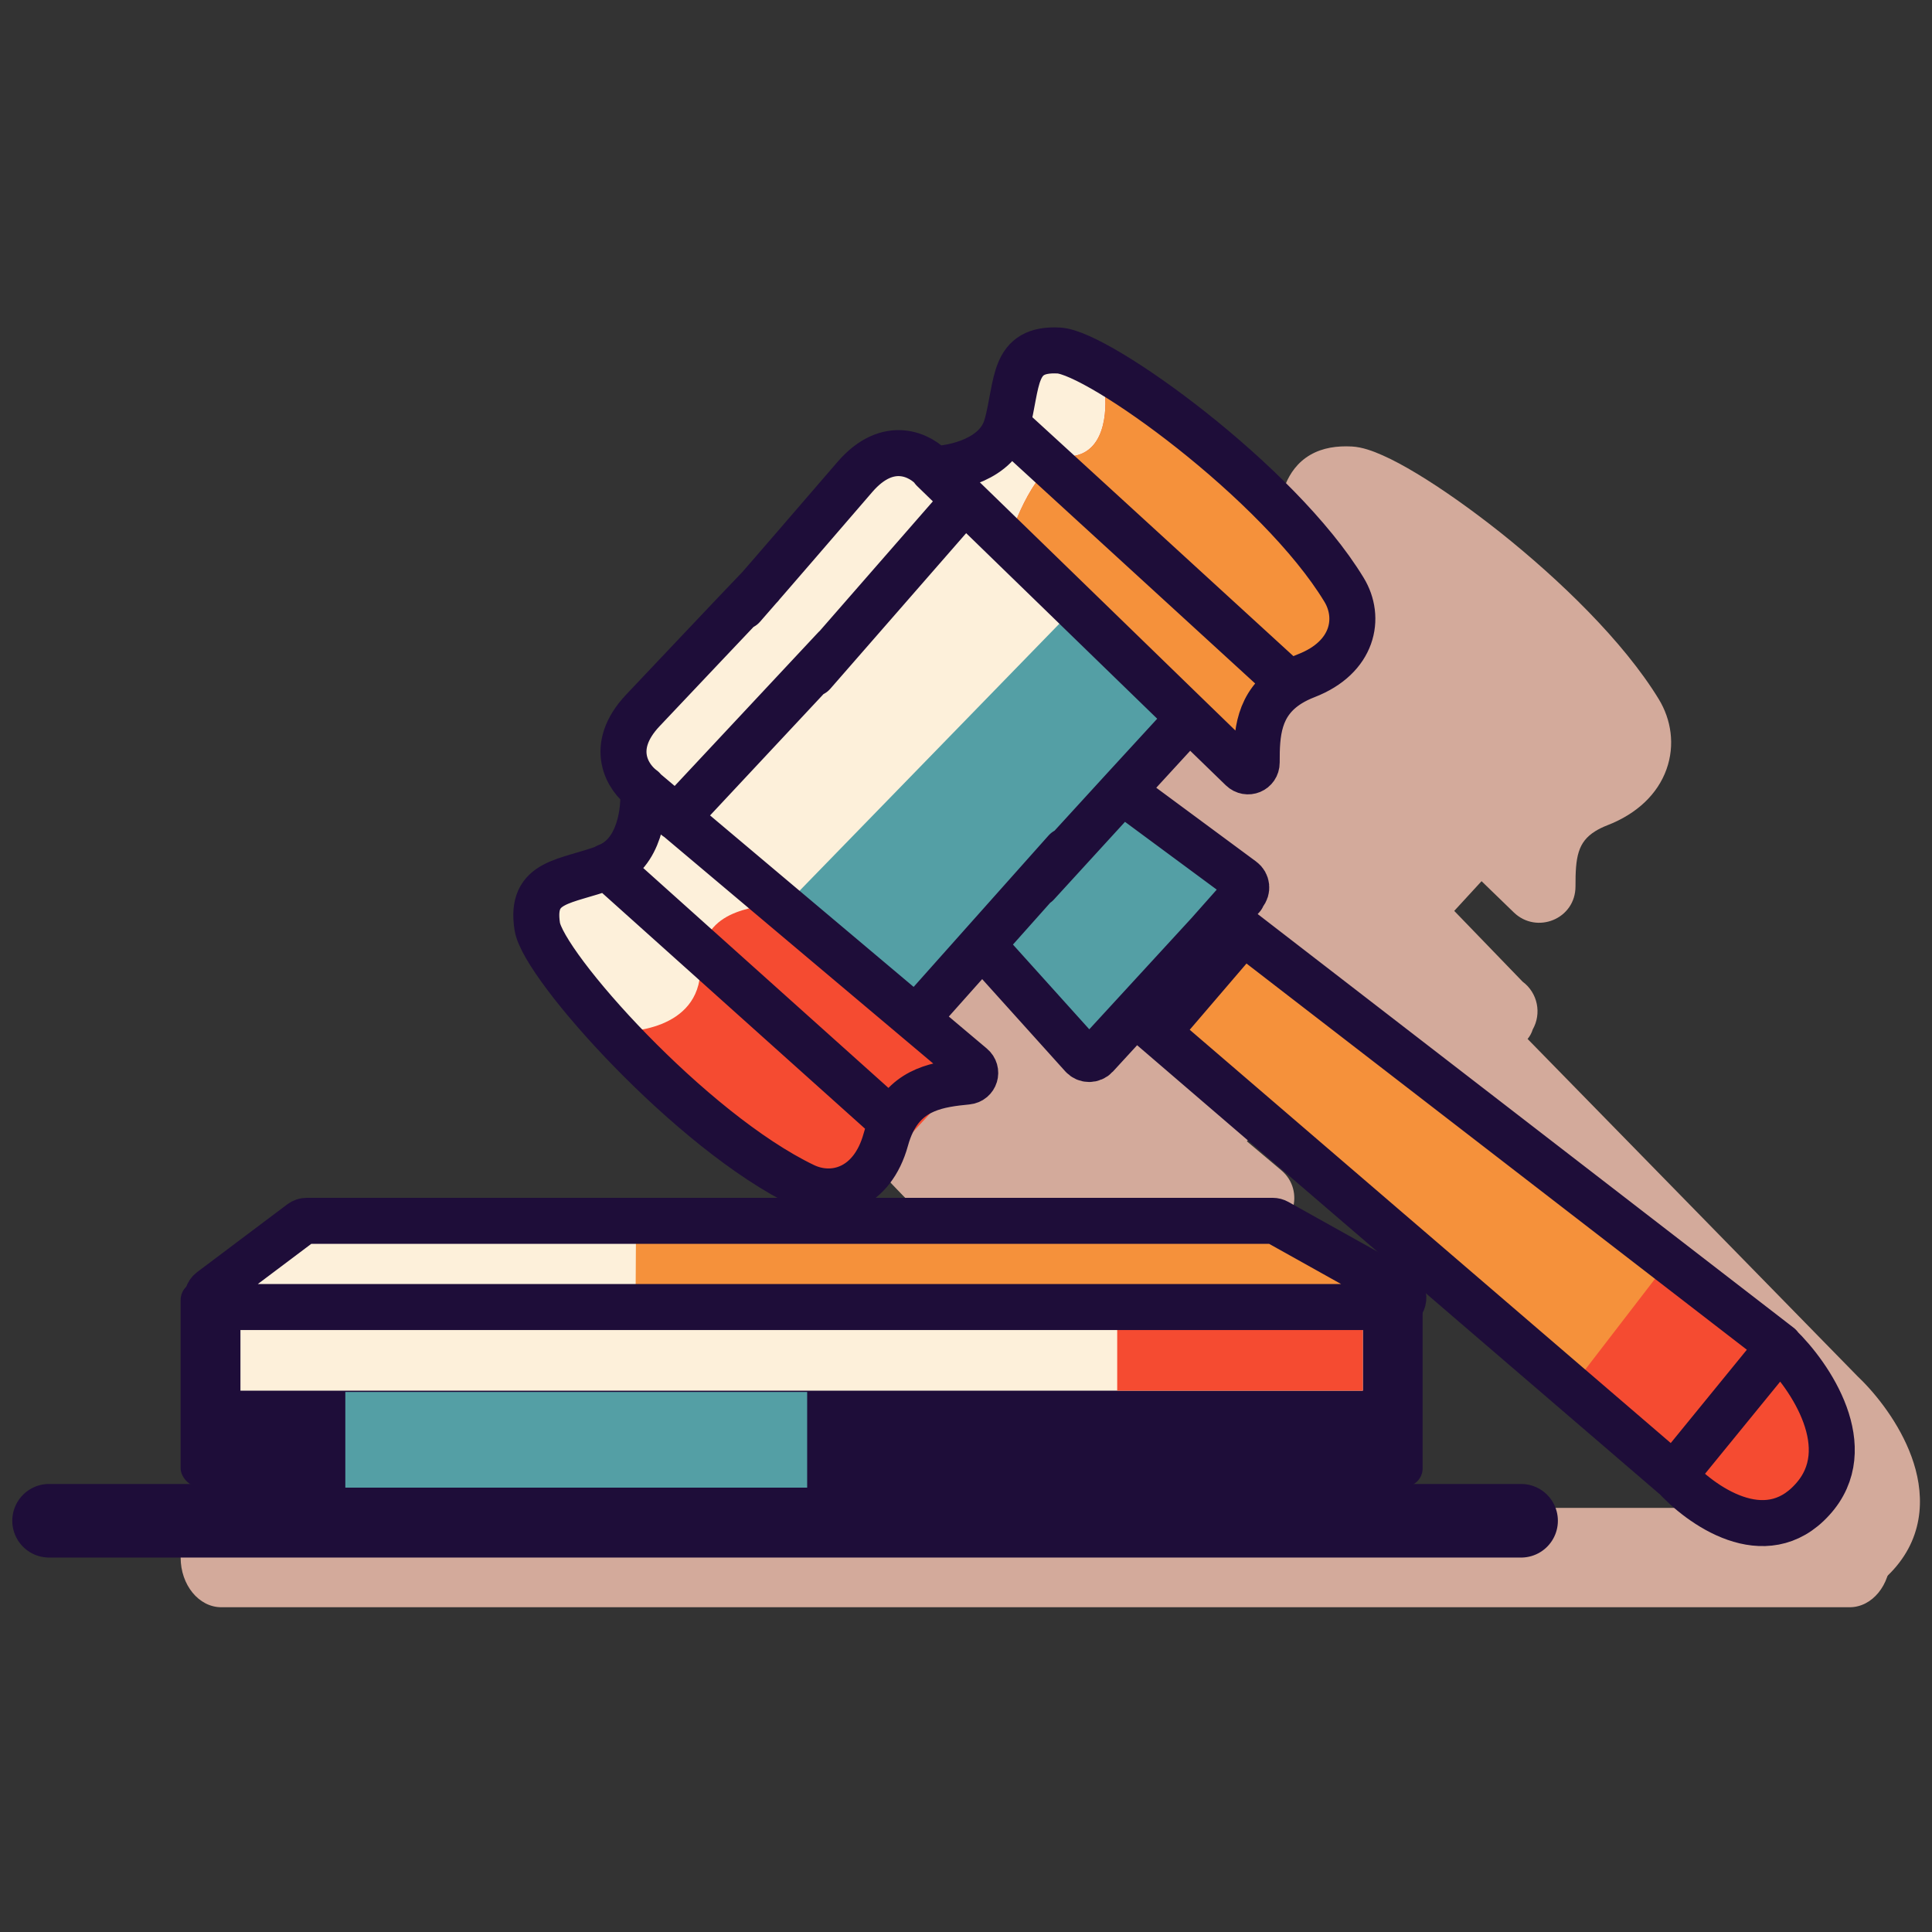
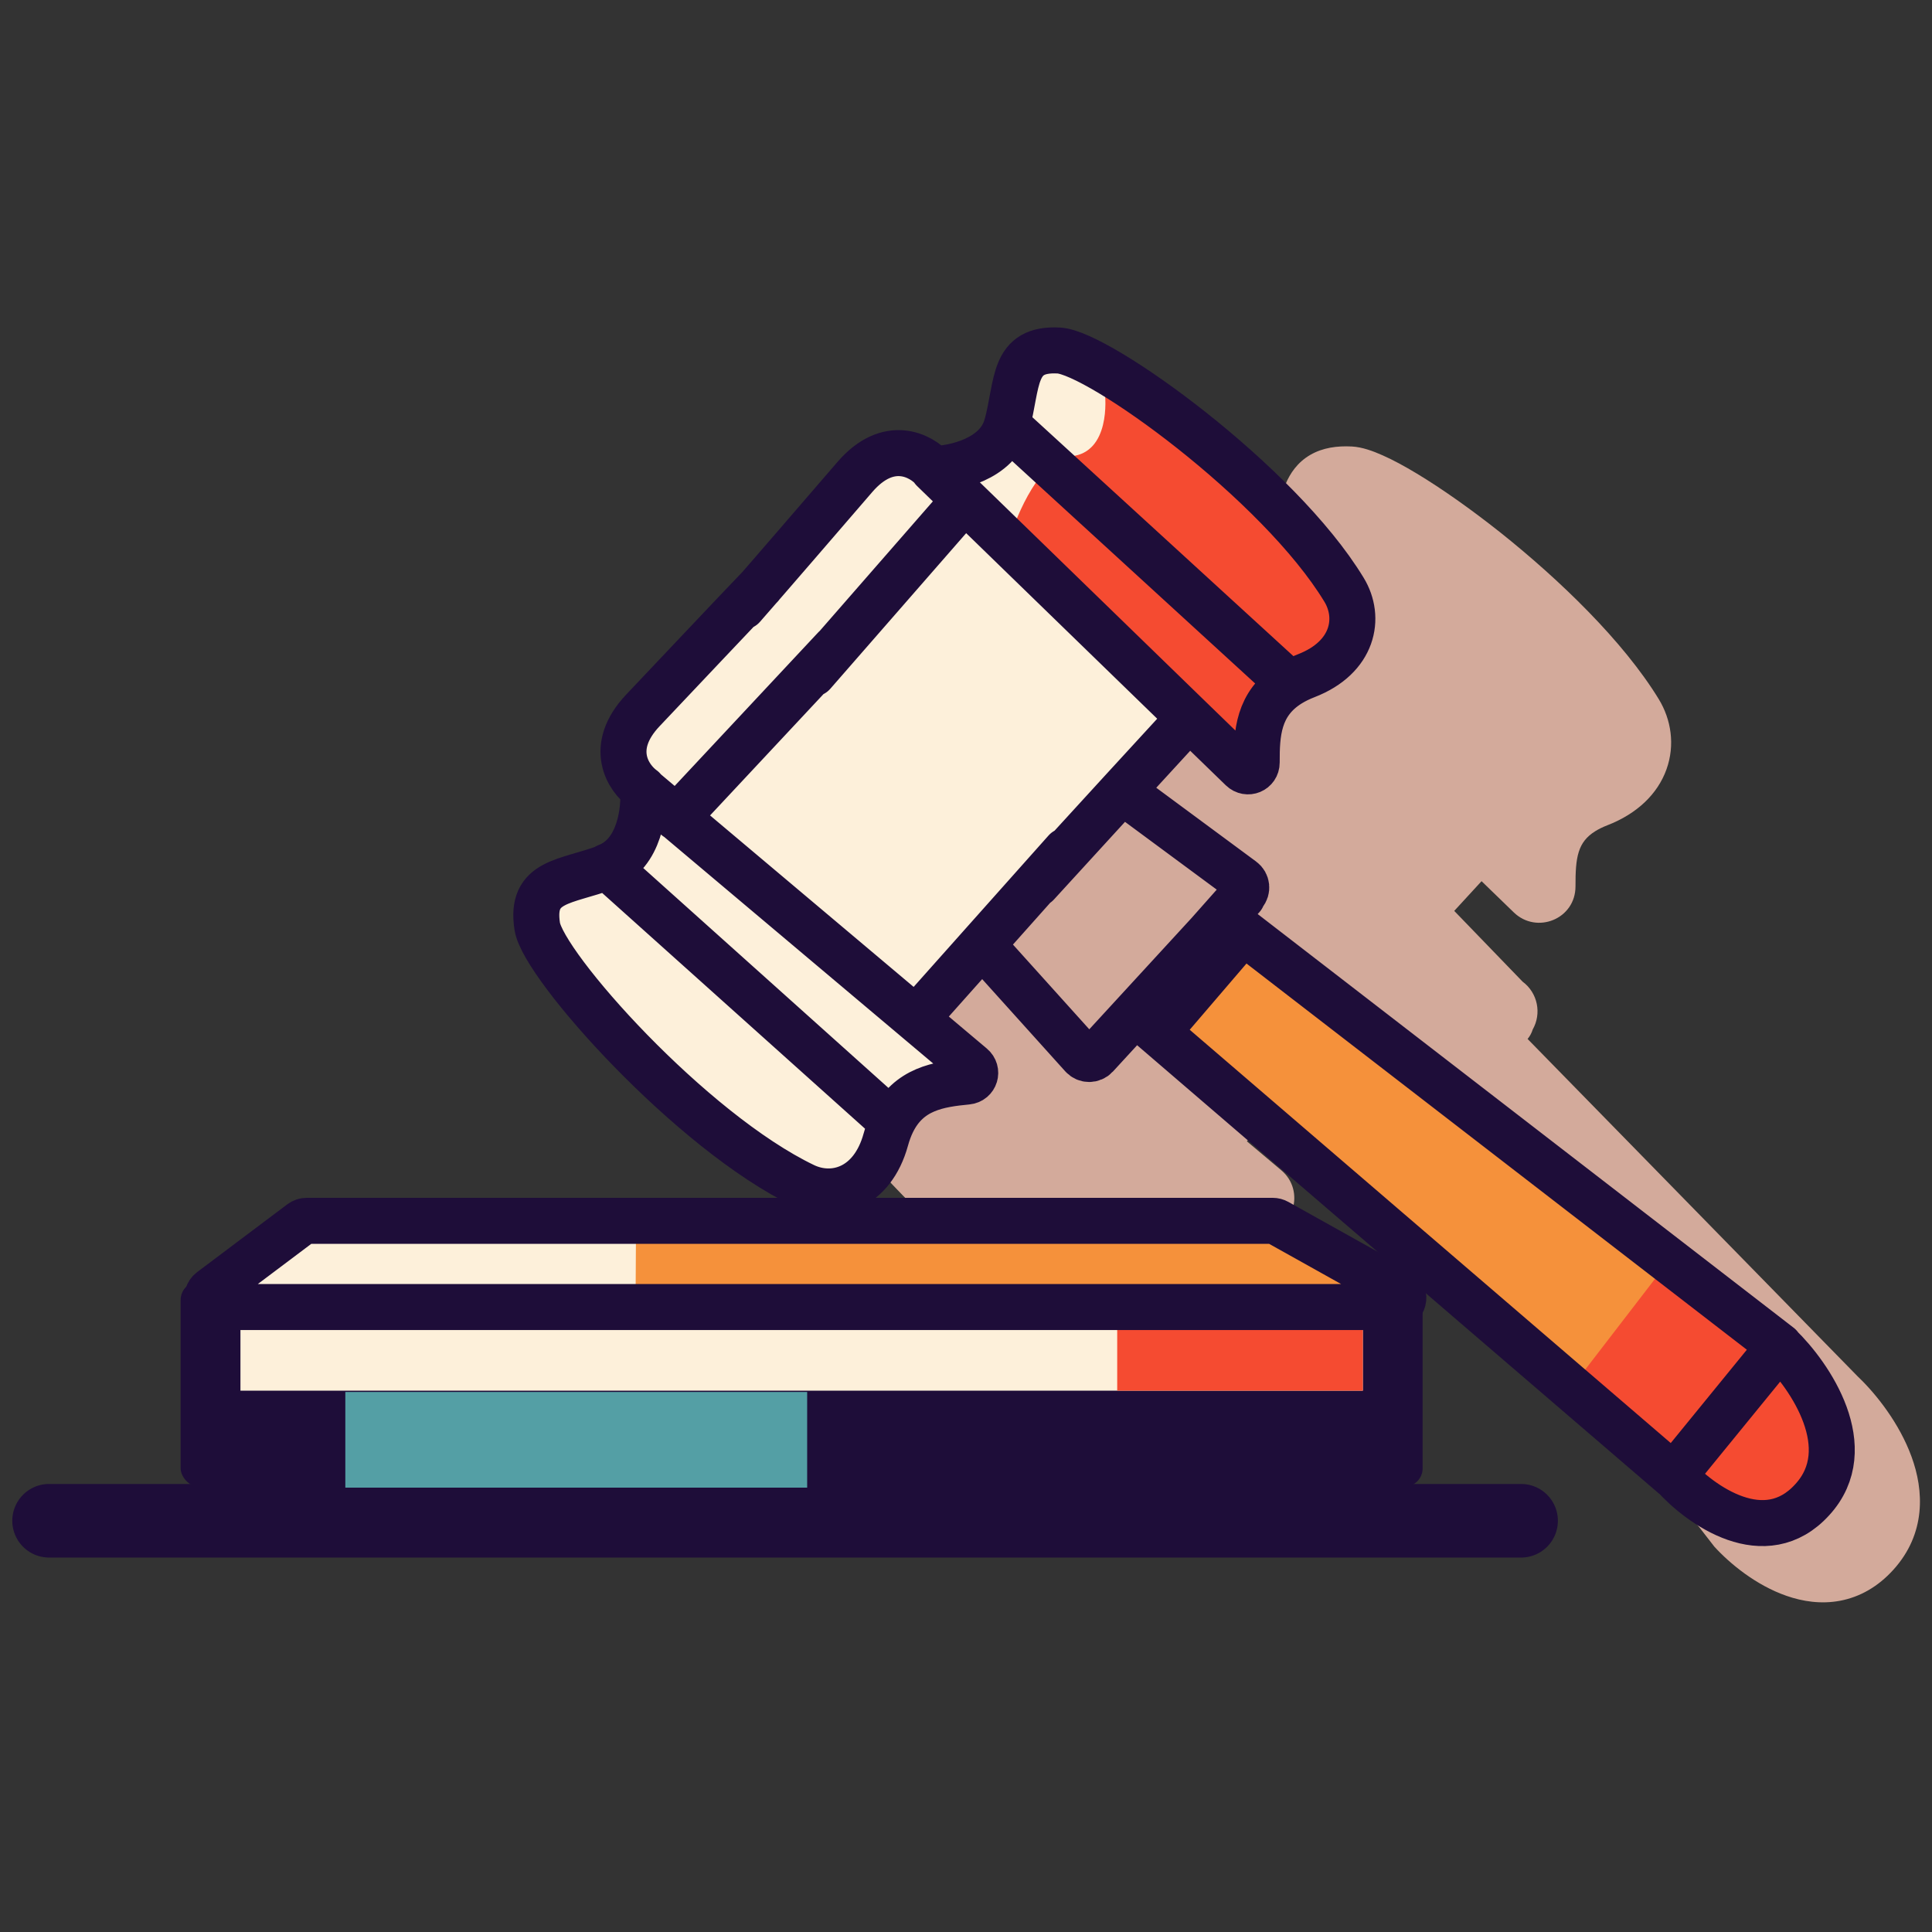
<svg xmlns="http://www.w3.org/2000/svg" fill="none" version="1.1" viewBox="0 0 210 210">
  <rect x="0" y="0" width="210" height="210" fill="#333333" stroke="none" />
  <g transform="translate(.435 35.3)">
    <path d="m96.2 61.5c0.313 1.65 1.13 2.99 2.01 3.96-0.038 0.702-0.159 1.52-0.412 2.27-0.401 1.19-0.966 1.79-1.6 2.03-0.834 0.313-1.63 0.546-2.48 0.795-0.167 0.049-0.336 0.098-0.507 0.149-0.957 0.283-2.12 0.639-3.15 1.19-1.1 0.592-2.22 1.5-2.89 2.98-0.646 1.42-0.7 2.99-0.456 4.58 0.171 1.11 0.737 2.27 1.29 3.24 0.605 1.05 1.41 2.24 2.35 3.49 1.88 2.51 4.41 5.44 7.3 8.41 5.71 5.87 13.1 12.1 19.7 15.3 2.34 1.12 5.15 1.28 7.68 0.071 2.57-1.22 4.48-3.66 5.4-7 0.15-0.547 0.322-0.994 0.502-1.36 0.993-2.03 2.61-2.44 5.74-2.75 3.56-0.349 4.8-4.74 2.15-6.96l-3.73-3.14 2.92-3.28 8.7 9.6c1.58 1.75 4.32 1.75 5.91 0.018l2.18-2.38 31.1 40.1c1.68 1.84 4.53 4.2 7.85 5.35 1.74 0.606 3.75 0.924 5.82 0.531 2.12-0.401 4.1-1.5 5.79-3.37 3.57-3.95 3.32-8.63 1.97-12.3-1.32-3.62-3.82-6.76-5.71-8.58l-0.118-0.114-35.9-36.7c0.258-0.311 0.443-0.66 0.556-1.03 0.981-1.72 0.559-3.97-1.1-5.2l-7.43-7.69 2.97-3.23 3.5 3.39c2.48 2.41 6.72 0.74 6.71-2.84-9e-3 -3.15 0.238-4.8 2.16-5.99 0.347-0.215 0.775-0.431 1.3-0.636 3.23-1.25 5.47-3.4 6.43-6.08 0.947-2.64 0.512-5.42-0.839-7.63-3.84-6.29-10.8-13-17.2-18.1-3.24-2.57-6.41-4.8-9.1-6.42-1.34-0.807-2.6-1.49-3.71-1.98-1.02-0.456-2.22-0.903-3.35-0.962-1.61-0.084-3.16 0.127-4.52 0.912-1.4 0.814-2.2 2.02-2.68 3.17-0.448 1.07-0.686 2.27-0.872 3.25-0.033 0.176-0.065 0.349-0.097 0.519-0.163 0.87-0.315 1.69-0.543 2.55-0.174 0.658-0.715 1.28-1.86 1.8-0.724 0.327-1.52 0.529-2.22 0.637-1.05-0.786-2.46-1.46-4.14-1.61-2.64-0.23-5.33 0.9-7.66 3.6-3.4 3.94-8.83 10.2-11.6 13.4-3.08 3.26-8.05 8.53-11.3 11.9-2.46 2.59-3.31 5.38-2.82 7.98z" fill="#d3aa9b" />
-     <path d="m19.2 134c0-2.98 1.98-5.4 4.42-5.4h177c2.44 0 4.42 2.42 4.42 5.4 0 2.98-1.98 5.4-4.42 5.4h-177c-2.44 0-4.42-2.42-4.42-5.4z" clip-rule="evenodd" fill="#d3aa9b" fill-rule="evenodd" />
    <path d="m127 77.6 9.97-11.7 54.8 43.7c2.92 3.57 7.91 12.2 4.54 18.2-3.37 5.97-11.8-0.188-15.6-4.01z" fill="#f5913b" />
-     <path d="m170 116 11-14.3c18.1 14.2 11.4 9.48 14 11.7 3.28 2.73 4.37 11.2 0 15.8-3.5 3.72-11.2 0.872-14-2.22z" fill="#f54b31" />
+     <path d="m170 116 11-14.3c18.1 14.2 11.4 9.48 14 11.7 3.28 2.73 4.37 11.2 0 15.8-3.5 3.72-11.2 0.872-14-2.22" fill="#f54b31" />
    <rect x="19.2" y="104" width="135" height="22.3" rx="2" fill="#1e0d39" />
    <rect x="25.7" y="109" width="122" height="6.86" fill="#fdf0da" />
    <rect x="121" y="109" width="26.7" height="6.86" fill="#f54b31" />
    <path d="m106 81.7-7.3-6.45 23.7-25.3 5.8-6.19 7.35 2.63 2.71-7.66c2.58-1.03 7.97-3.79 8.9-6.58 1.16-3.48-6.58-9.29-8.9-12.8-1.86-2.79-15.7-12.9-22.4-17.6l-9.82 10.1-5.05 2.53h-5.89l-27.5 32 2.24 7.02-6.45 6.45c-1.4 0.748-4.49 3.26-5.61 7.3-1.12 4.04 14.3 16.8 22.2 22.7l12.6 5.33 2.53-9.54z" fill="#fdf0da" />
    <path d="m4.9 130h160" stroke="#1e0d39" stroke-linecap="round" stroke-width="8" />
    <path d="m37.1 116h50.2v10.4h-50.2z" fill="#549fa5" />
    <path d="m34.4 97.4h104l11.3 7.08h-125z" fill="#fdf0da" />
    <path d="m116 14.3c4.21-0.436 3.78-6.25 3.63-7.12l14.4 10.9 12.4 13.9-13.7 14.5-23.5-23c0.871-2.95 3.46-8.95 6.83-9.3z" fill="#f54b31" />
-     <path d="m116 14.3c4.21-0.436 3.78-6.25 3.63-7.12l14.4 10.9 12.4 13.9-13.7 14.5-23.5-23c0.871-2.95 3.46-8.95 6.83-9.3z" fill="#f5913b" />
-     <path d="m75.7 70c-0.075 6.84-8.2 6.88-8.95 6.84l10.8 11.4 15.1 6.15 11.2-12.1-19.9-19.6c-2.44 0.945-8.27 0.55-8.34 7.39z" fill="#f54b31" />
-     <path d="m115 32.2 13.5 11.6-5.92 7.62 11.6 8.46-16.1 20.3-9.87-11.8-9.31 8.18-14.8-12.6z" fill="#549fa5" />
    <path d="m193 111-11.5 14.1m11.5-14.1-58.3-45-9.34 10.9 56.1 48.2m11.5-14.1c3.34 3.22 8.72 11.1 3.6 16.7-5.13 5.67-12.2 0.593-15.1-2.66m-112-74.6c0.188 2.25-0.338 7.1-3.94 8.45m3.94-8.45c-1.6-1.15-3.85-4.48 0-8.54 3.85-4.06 10.1-10.7 12.8-13.5m-12.8 22.1 3.62 3.05m-7.56 5.4c-4.51 1.69-8.34 1.41-7.56 6.44 0.658 4.28 16.7 22.3 29 28.2 3.2 1.54 7.42 0.316 8.89-5.03 0.195-0.706 0.429-1.33 0.698-1.88m-31-27.8 31 27.8m0 0c1.78-3.65 5.06-4.12 8.15-4.42 0.862-0.084 1.18-1.13 0.515-1.68l-6.09-5.13m-26-21.9 17.2-18.4m-17.2 18.4 26 21.9m0 0 7.19-8.07m0 0 9.09-10.2m-9.09 10.2 10.9 12.1c0.395 0.436 1.08 0.438 1.48 0.004l15.9-17.3m-33.6-46.5c2.26-0.039 7.03-1.05 8.01-4.77m-8.01 4.77c-1.31-1.48-4.84-3.38-8.5 0.856-3.66 4.24-9.65 11.2-12.2 14.1m20.7-14.9 3.4 3.3m4.61-8.07c1.23-4.65 0.569-8.44 5.65-8.17 4.33 0.226 23.9 14.3 31 26 1.85 3.03 1.06 7.35-4.11 9.35-0.682 0.264-1.28 0.56-1.8 0.883m-30.7-28.1 30.7 28.1m0 0c-3.45 2.14-3.59 5.45-3.58 8.55 2e-3 0.866-1 1.28-1.62 0.68l-5.71-5.54m-24.4-23.7-16.5 18.9m16.5-18.9 24.4 23.7m0 0-7.31 7.96m0 0-9.24 10.1m9.24-10.1 13.1 9.68c0.473 0.349 0.544 1.03 0.154 1.47l-9.58 10.8" stroke="#1e0d39" stroke-linecap="round" stroke-width="5" />
    <path d="m68.7 97.4h73.5l7.96 7.08h-81.5z" fill="#f5913b" />
    <path d="m32.3 97.6c0.173-0.131 0.385-0.201 0.602-0.201h105c0.171 0 0.339 0.044 0.488 0.128l13.2 7.37c0.899 0.503 0.542 1.87-0.488 1.87h-128c-0.96 0-1.37-1.22-0.602-1.8z" stroke="#1e0d39" stroke-width="5" />
  </g>
</svg>